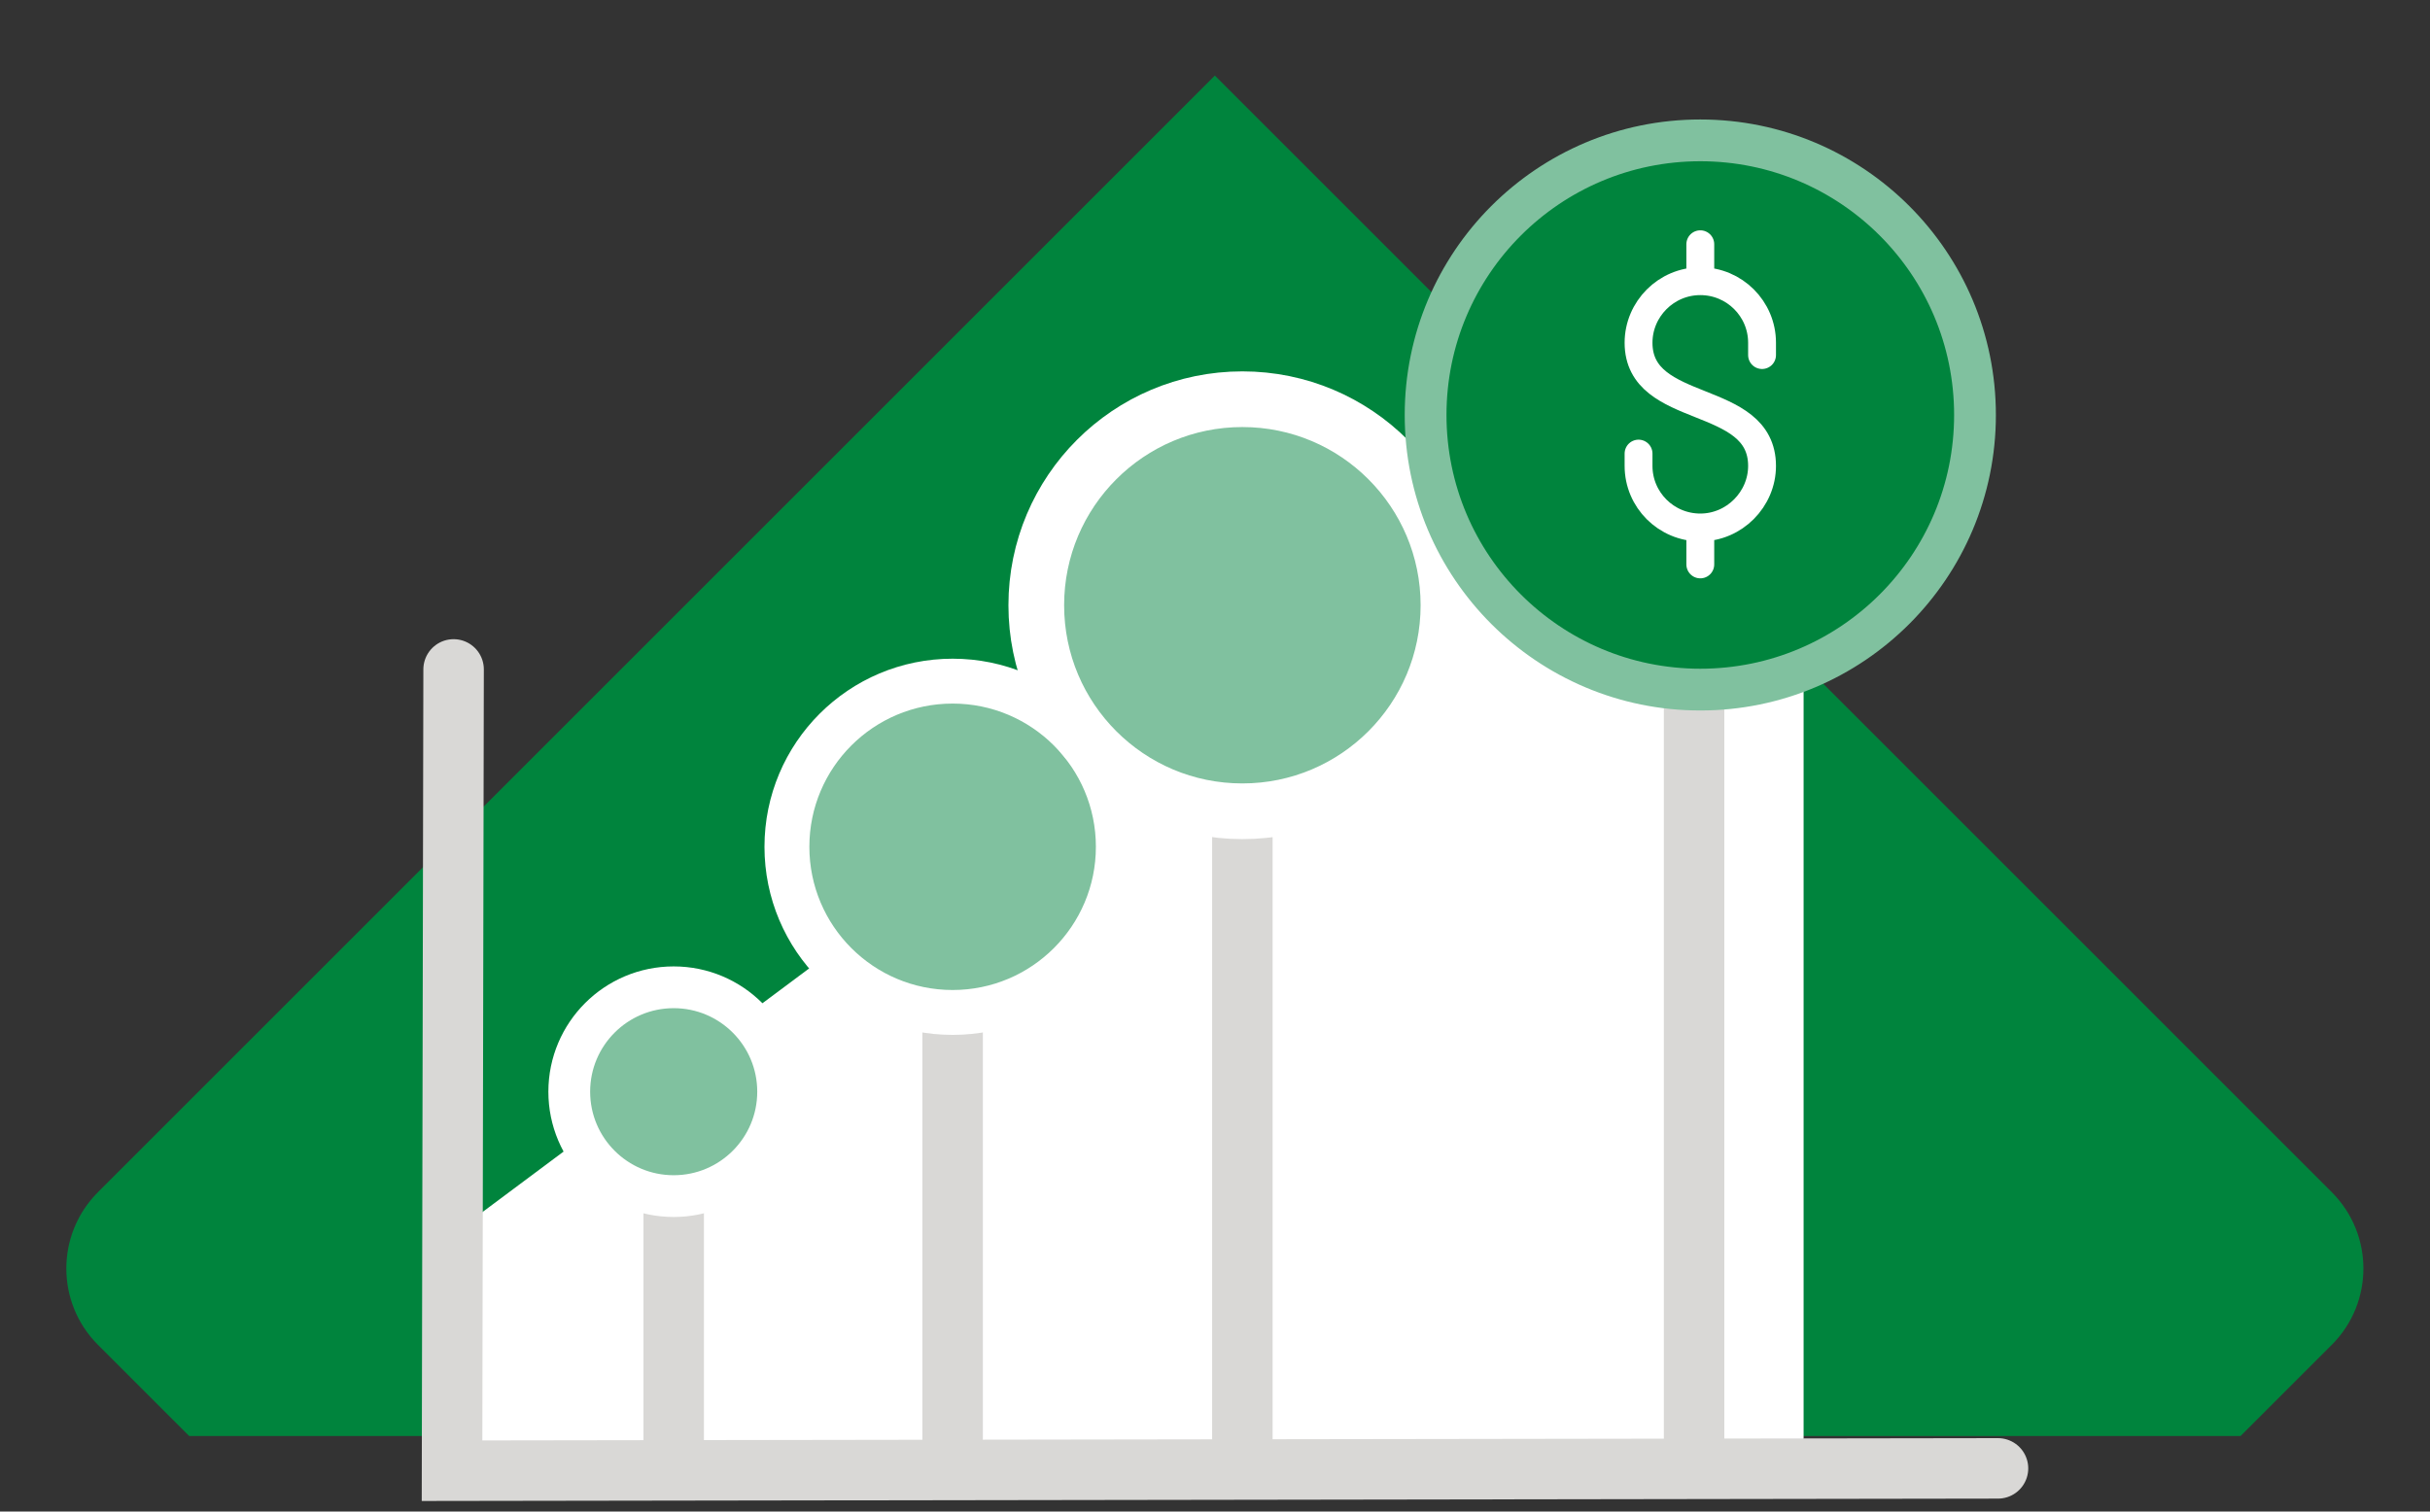
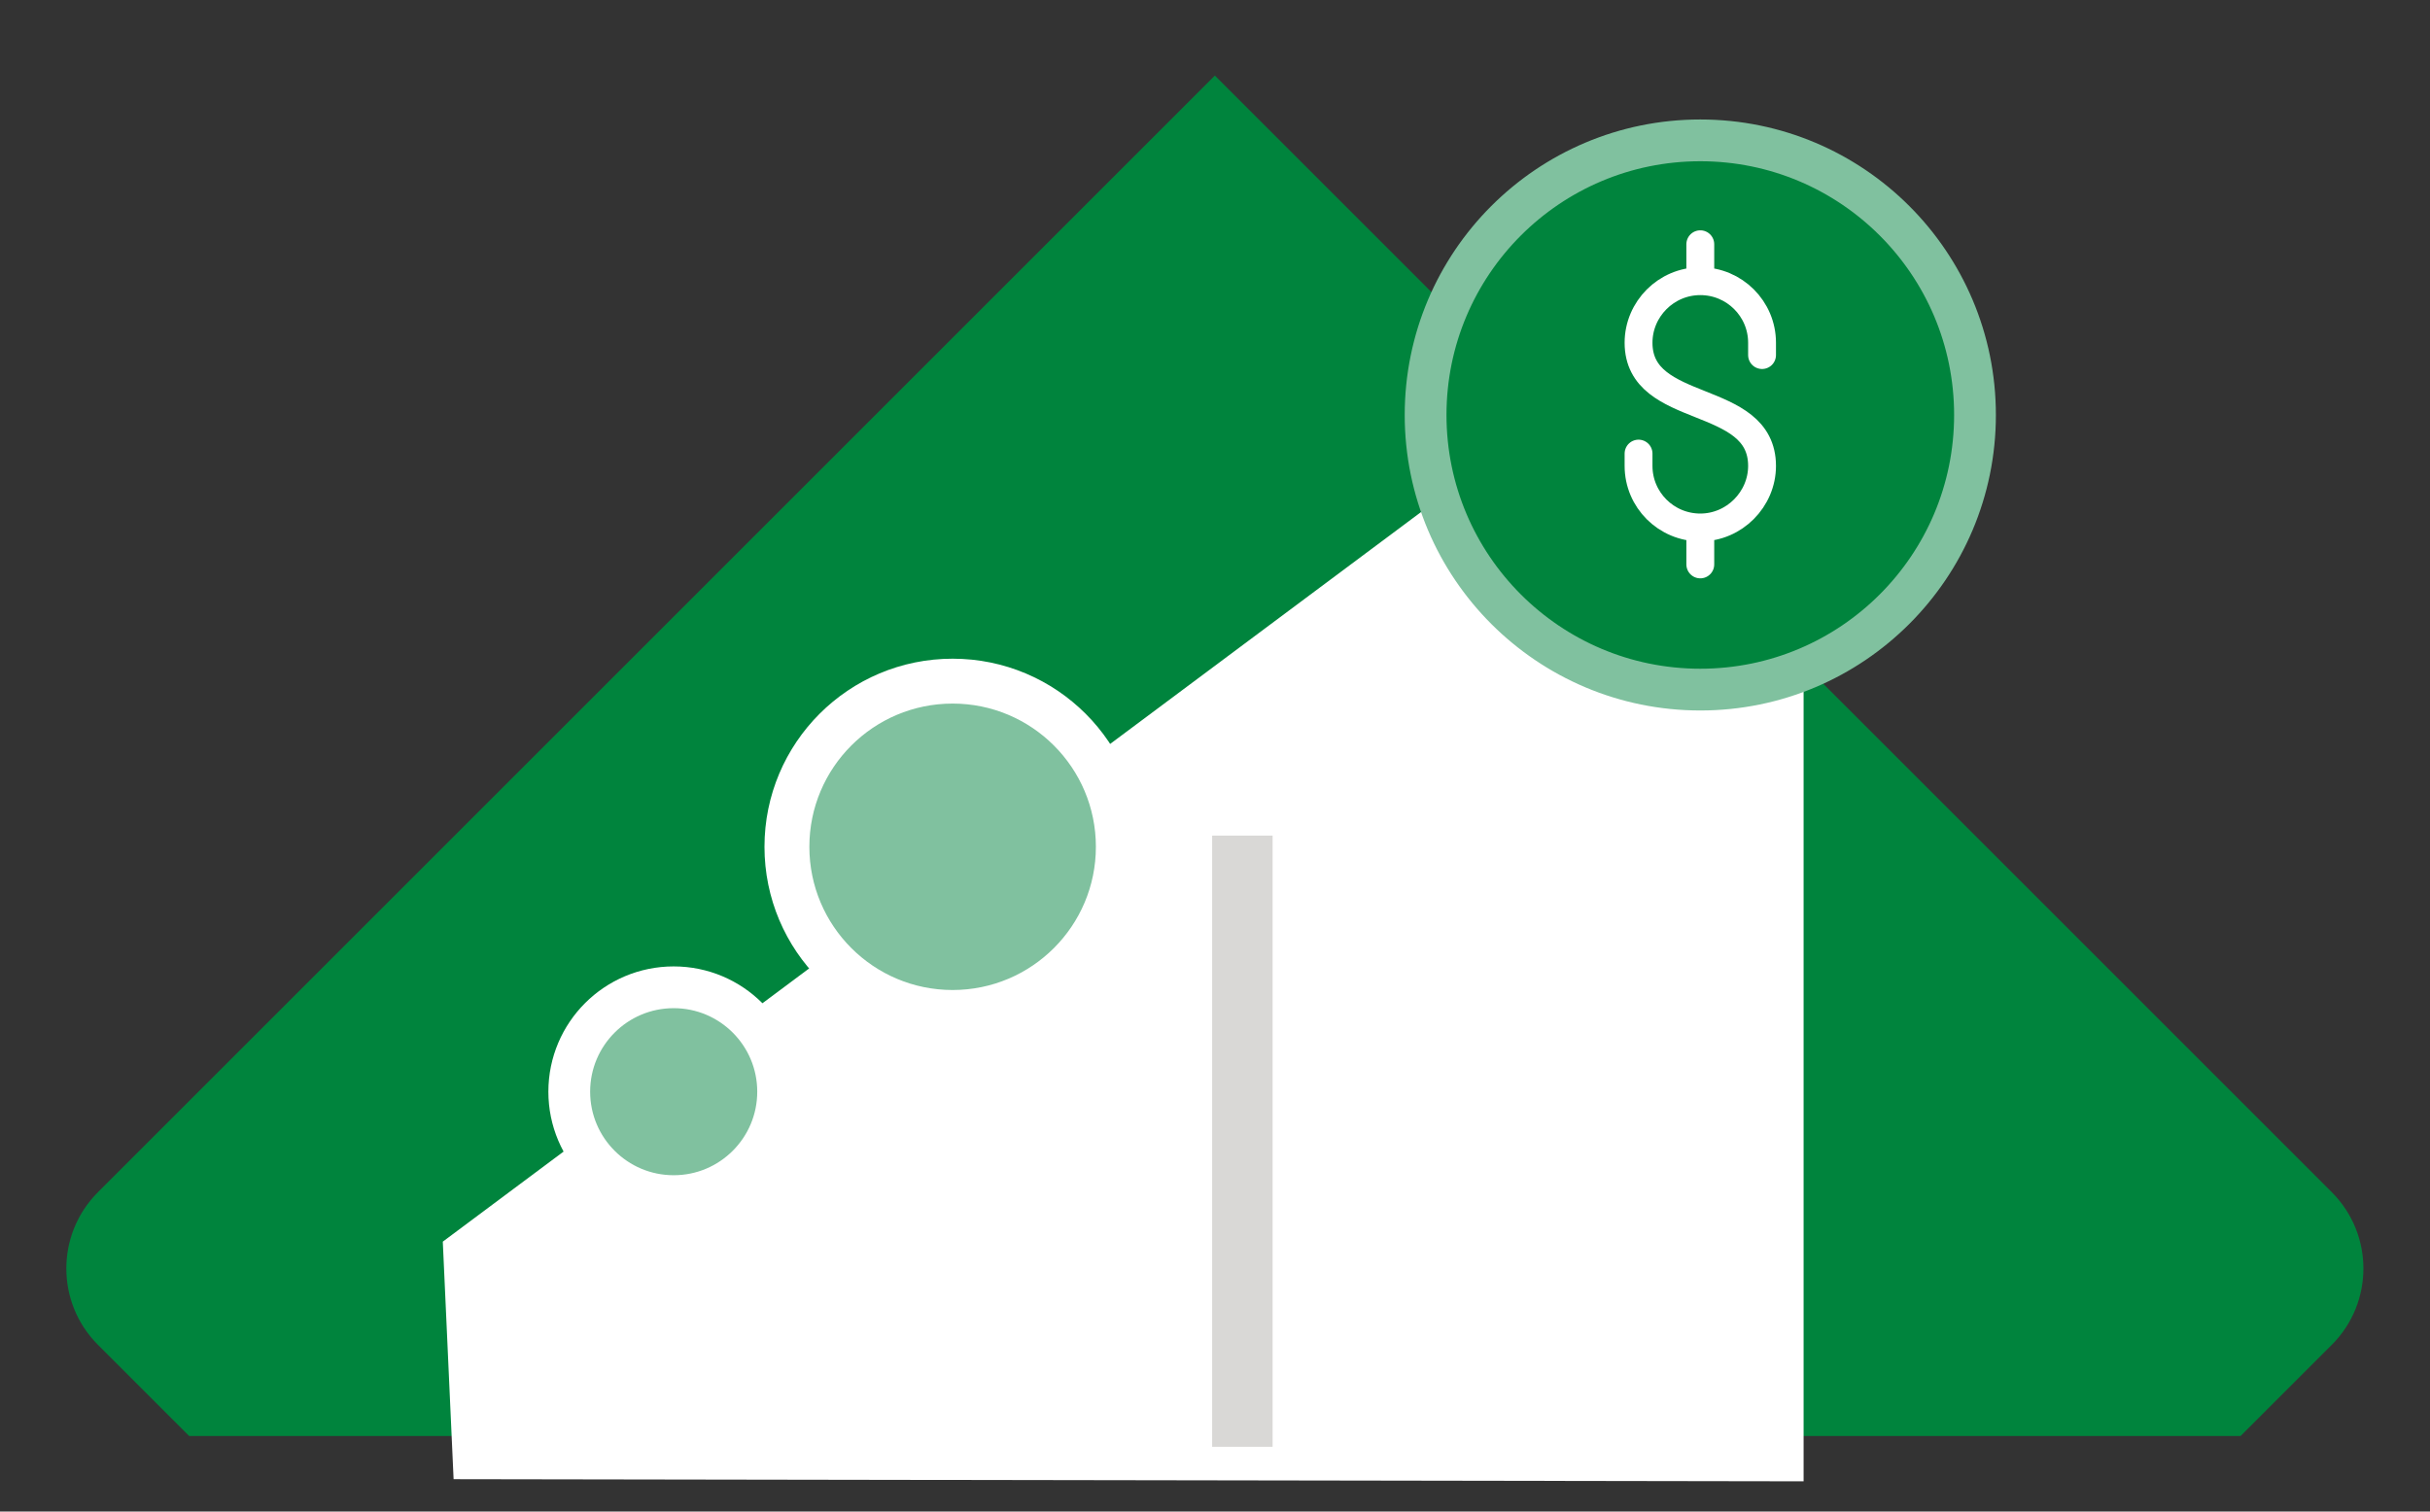
<svg xmlns="http://www.w3.org/2000/svg" width="225px" height="140px" viewBox="0 0 225 140" version="1.1">
  <rect x="0" y="0" width="225" height="140" fill="#333333" stroke="none" />
  <title>icons / large / financial goals</title>
  <g id="icons-/-large-/-financial-goals" stroke="none" stroke-width="1" fill="none" fill-rule="evenodd">
    <path d="M17.513,133 L9.071,124.559 C5.166,120.654 5.166,114.322 9.071,110.417 C9.071,110.417 9.071,110.417 9.071,110.417 L112.488,7 L112.488,7 L215.904,110.417 C219.81,114.322 219.81,120.653 215.905,124.559 C215.904,124.559 215.904,124.559 215.904,124.559 L207.462,133 L207.462,133 L17.513,133 Z" id="Path" fill="#00843D" />
    <polygon id="Rectangle" fill="#FFFFFF" points="167 21 167 137.198 42 137 41 115" />
    <g id="Group-7" transform="translate(41, 13)">
      <g id="Group-2" transform="translate(0, 23)">
        <g id="Group" transform="translate(10.893, 0.076)">
          <g id="Group-3" transform="translate(0.816, 54.592)">
-             <line x1="9.67" y1="47.332" x2="9.67" y2="13.538" id="Path-2" stroke="#D9D8D6" stroke-width="5.6" fill="#FFFFFF" />
            <circle id="Oval" stroke="#FFFFFF" stroke-width="3.868" fill="#80C19F" cx="9.67" cy="10.444" r="9.67" />
          </g>
          <g id="Group-4" transform="translate(20.156, 26.623)">
-             <line x1="16.157" y1="75.301" x2="16.157" y2="18.695" id="Path-2" stroke="#D9D8D6" stroke-width="5.6" fill="#FFFFFF" />
            <circle id="Oval" stroke="#FFFFFF" stroke-width="4.157" fill="#80C19F" cx="16.157" cy="15.73" r="15.343" />
          </g>
          <g id="Group-5" transform="translate(43.336, 0.729)">
            <line x1="19.805" y1="97.195" x2="19.805" y2="40.589" id="Path-2" stroke="#D9D8D6" stroke-width="5.6" fill="#FFFFFF" />
-             <circle id="Oval" stroke="#FFFFFF" stroke-width="5.157" fill="#80C19F" cx="19.805" cy="19.252" r="19.082" />
          </g>
          <g id="Group-6" transform="translate(103.341, 16.485)" fill="#FFFFFF" stroke="#D9D8D6" stroke-width="5.6">
-             <line x1="1.627" y1="85.439" x2="1.627" y2="1.381" id="Path-2" />
-           </g>
+             </g>
        </g>
-         <polyline id="Path-4" stroke="#D9D8D6" stroke-width="5.6" stroke-linecap="round" points="1 26 0.855 100.215 144 100" />
      </g>
      <g id="Group-8" transform="translate(91, 0)" stroke-linecap="round">
        <circle id="Oval" stroke="#80C19F" stroke-width="3.868" fill="#00843D" cx="25.435" cy="25.435" r="25.435" />
        <path d="M25.435,9.621 L25.435,13.043 M25.435,35.854 L25.435,39.276 M19.717,29.011 L19.717,30.151 C19.717,33.3 22.278,35.854 25.435,35.854 L25.435,35.854 C28.592,35.854 31.153,33.238 31.153,30.151 C31.153,23.293 19.717,25.576 19.717,18.745 C19.717,15.623 22.278,13.043 25.435,13.043 L25.435,13.043 C28.592,13.043 31.153,15.596 31.153,18.745 L31.153,19.886" id="Shape" stroke="#FFFFFF" stroke-width="2.579" />
      </g>
    </g>
  </g>
</svg>